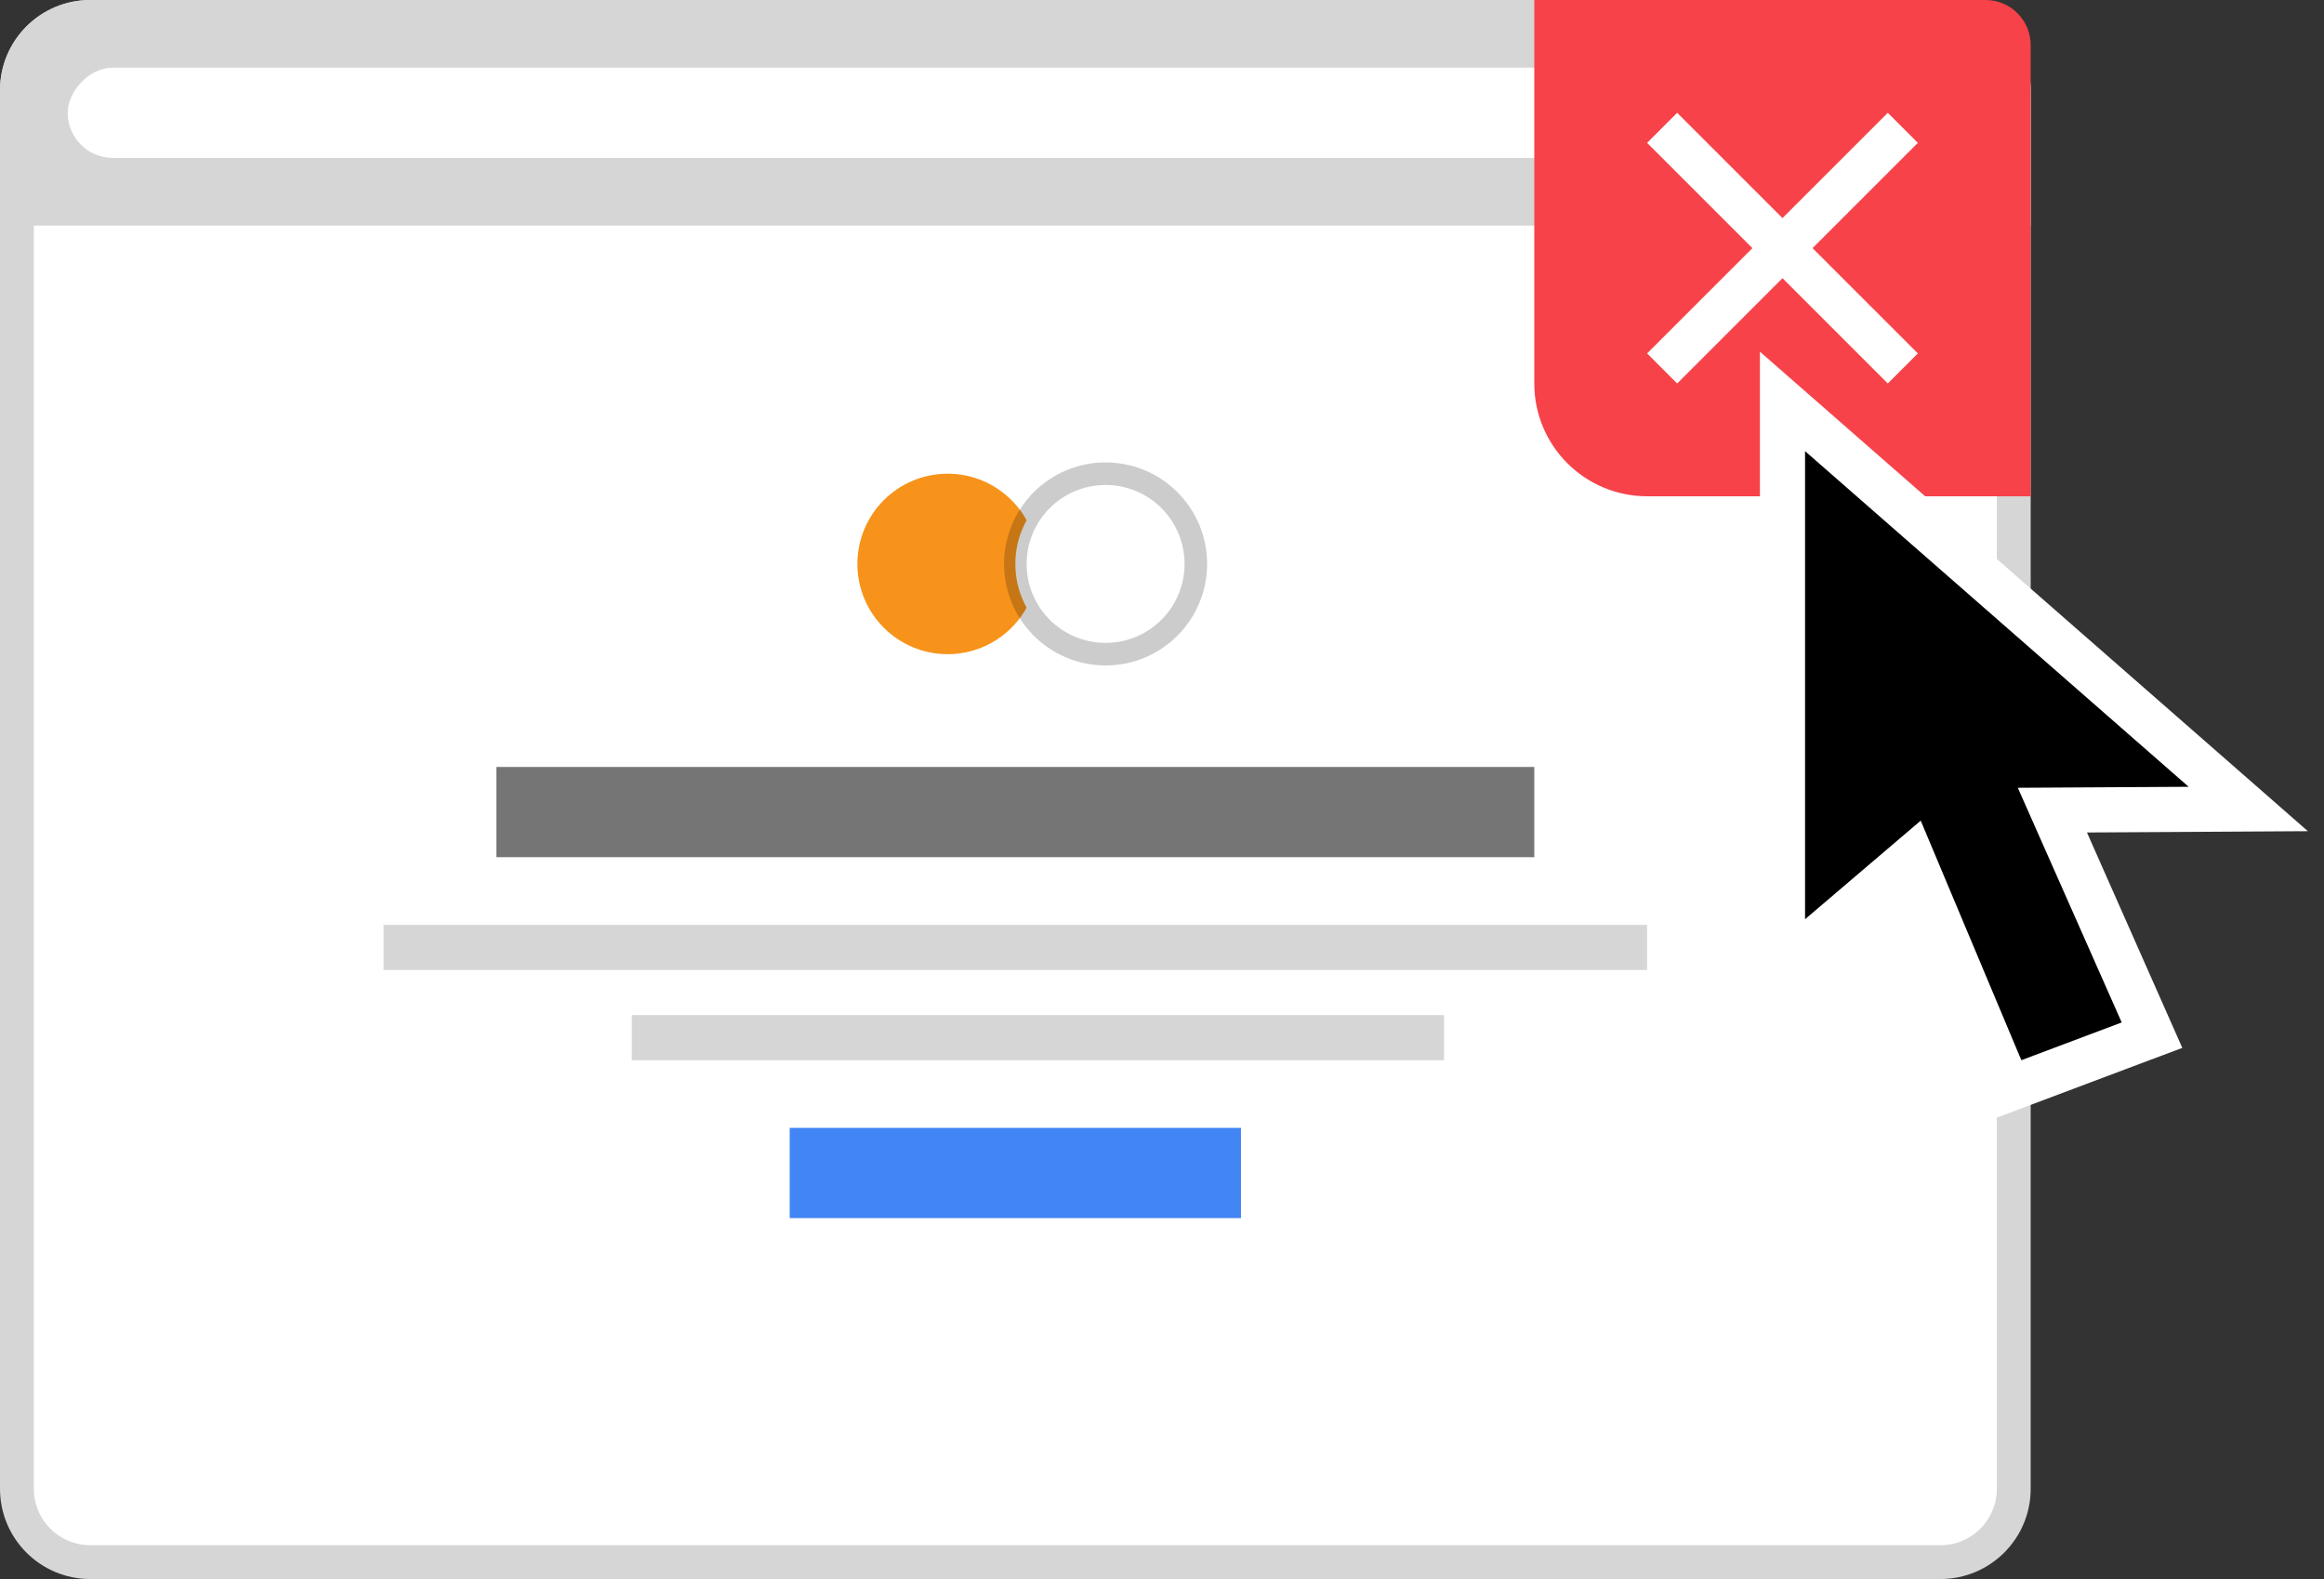
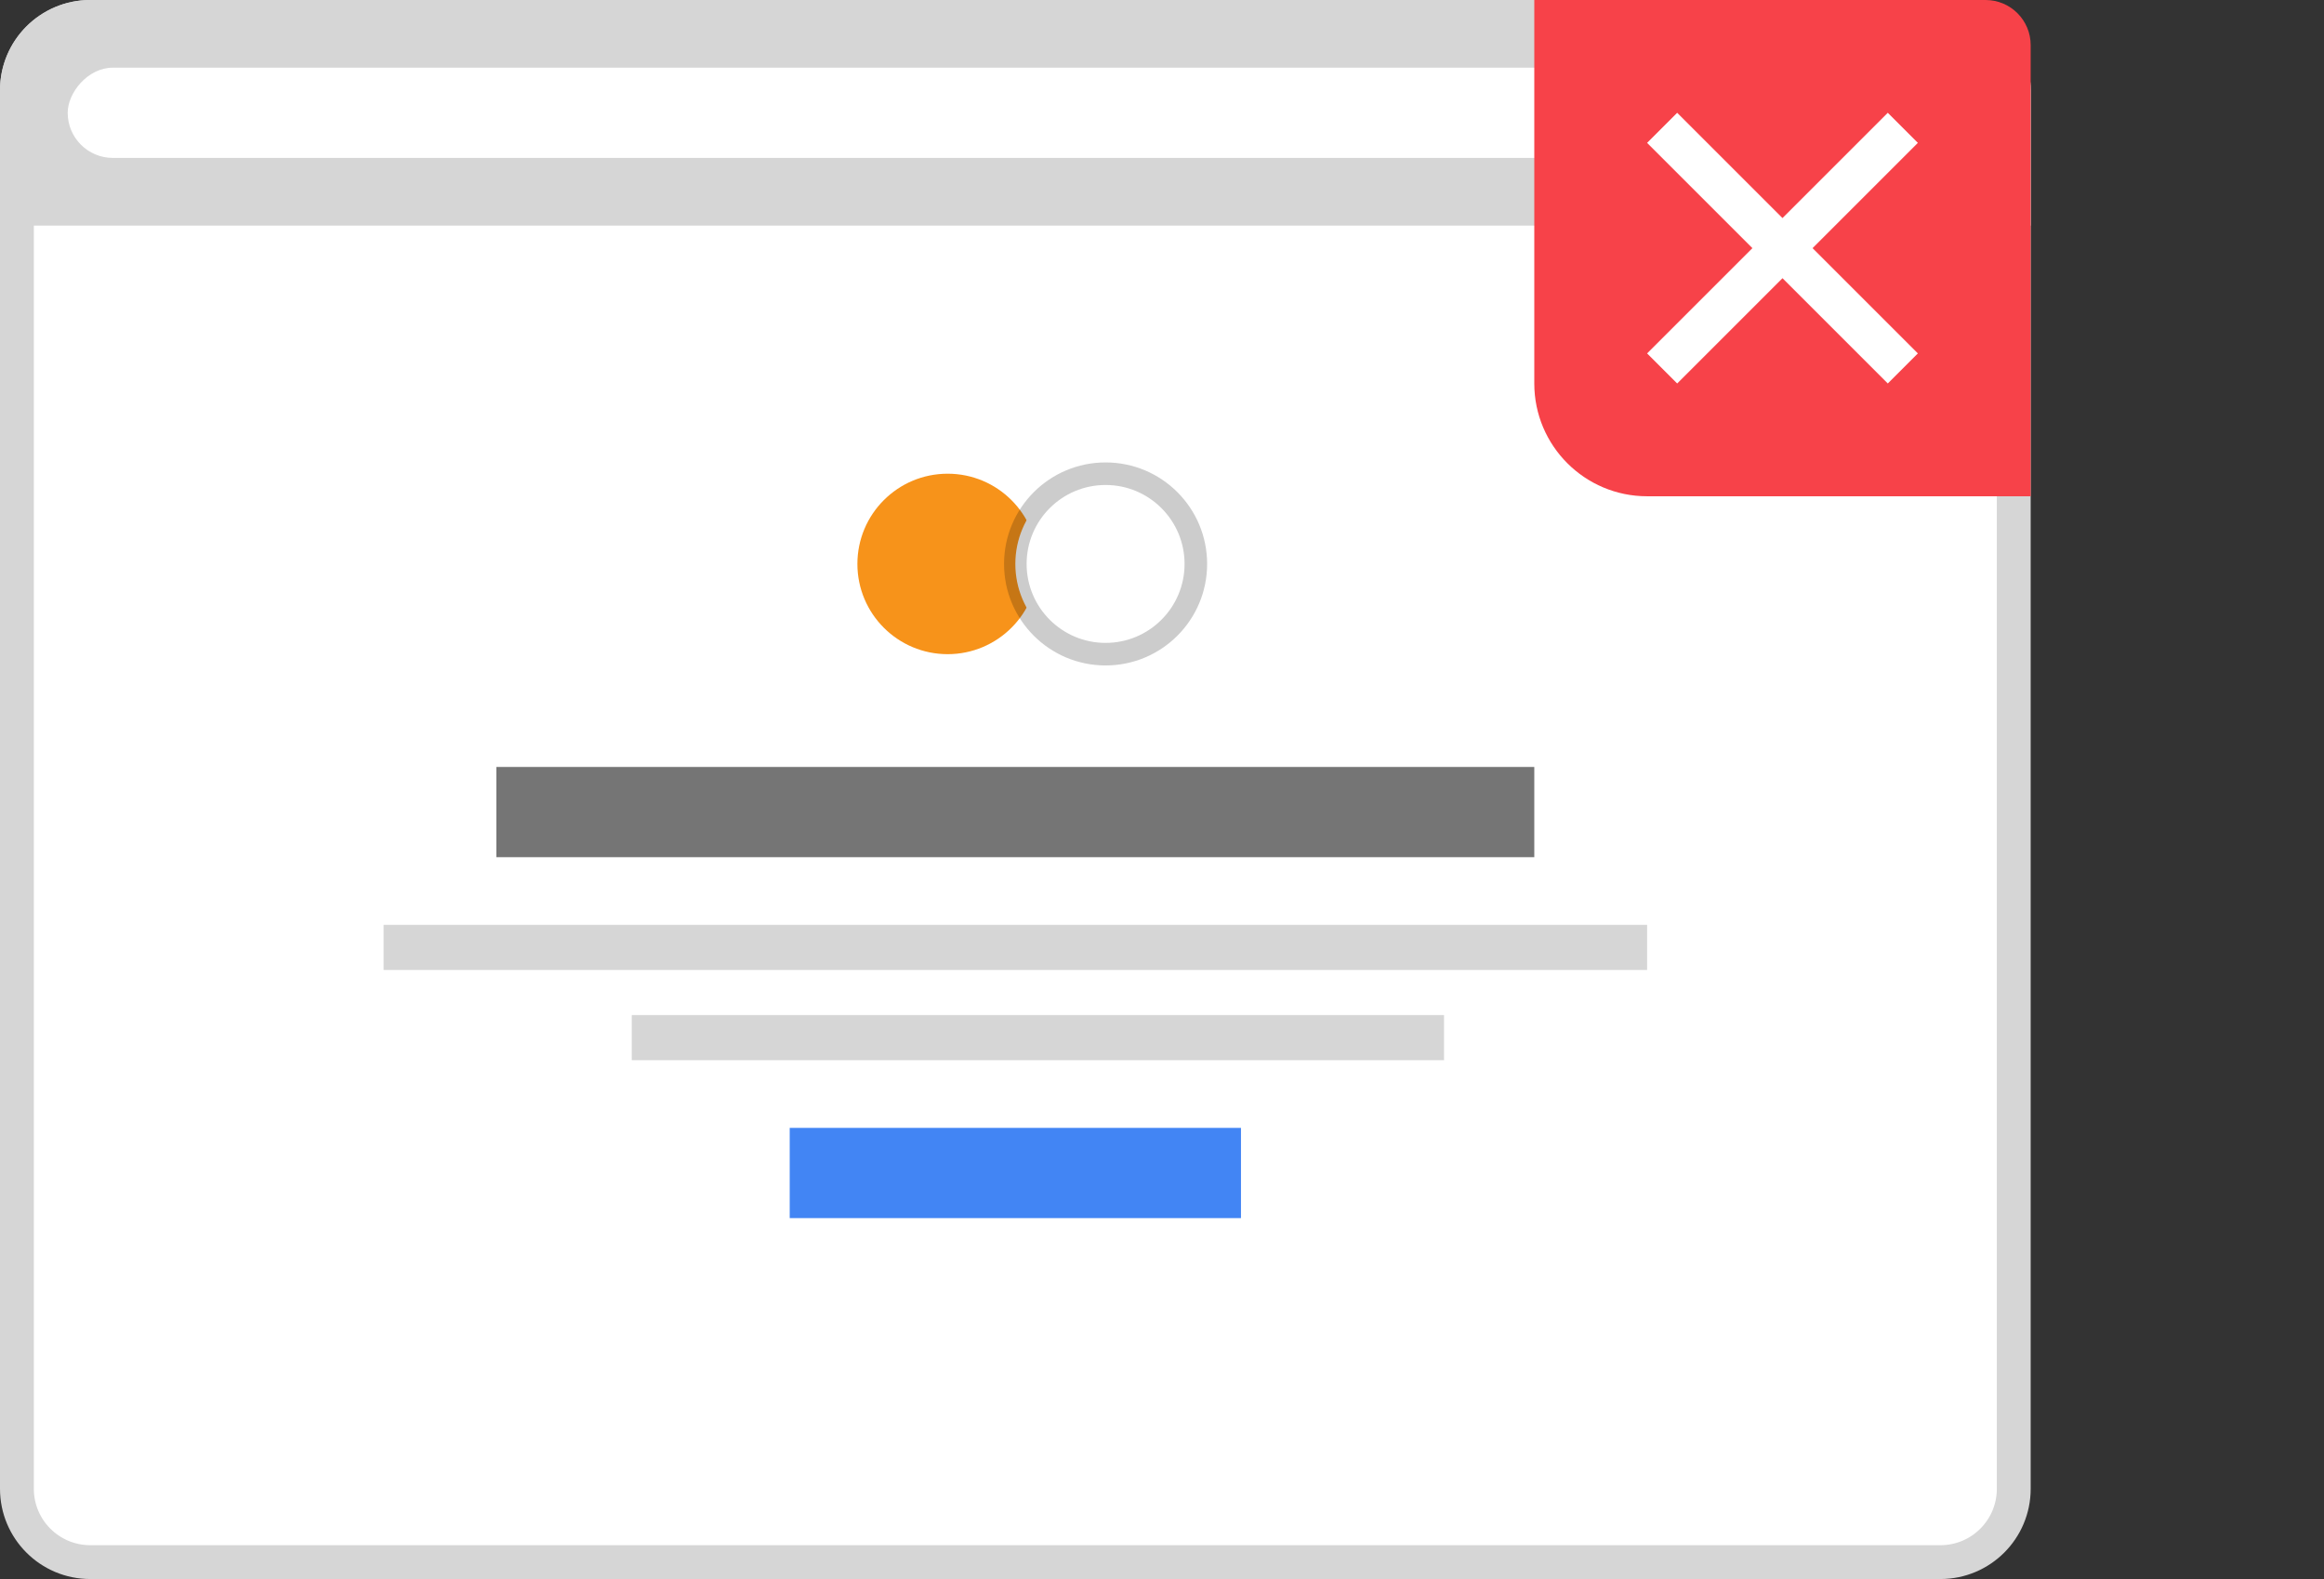
<svg xmlns="http://www.w3.org/2000/svg" width="103" height="70" viewBox="0 0 103 70" fill="none">
  <rect x="0" y="0" width="103" height="70" fill="#333333" stroke="none" />
  <path d="M0.75 4C0.75 2.205 2.205 0.75 4 0.75H86C87.795 0.75 89.25 2.205 89.25 4V66C89.25 67.795 87.795 69.25 86 69.25H4C2.205 69.25 0.75 67.795 0.75 66V4Z" fill="white" stroke="#D6D6D6" stroke-width="1.5" />
  <circle cx="42" cy="25" r="4" fill="#F7931A" />
  <rect x="22" y="34" width="46" height="4" fill="#757575" />
  <rect x="35" y="50" width="20" height="4" fill="#4285F4" />
  <rect x="17" y="41" width="56" height="2" fill="#D6D6D6" />
  <rect x="28" y="45" width="36" height="2" fill="#D6D6D6" />
  <circle cx="49" cy="25" r="4" fill="white" stroke="black" stroke-opacity="0.2" />
  <path d="M0 4C0 1.791 1.791 0 4 0H86C88.209 0 90 1.791 90 4V10H0V4Z" fill="#D6D6D6" />
  <rect width="69" height="4" rx="2" transform="matrix(-1 0 0 1 72 3)" fill="white" />
  <circle r="2" transform="matrix(-1 0 0 1 85 5)" fill="white" />
  <circle r="2" transform="matrix(-1 0 0 1 79 5)" fill="white" />
  <path d="M90 2C90 0.895 89.105 0 88 0H68V17C68 19.761 70.239 22 73 22H90V2Z" fill="#F74249" />
-   <path d="M80.659 19.247L79 17.795V19.999V40.75V42.916L80.649 41.511L84.734 38.028L88.664 47.387L89.037 48.275L89.938 47.936L94.386 46.262L95.377 45.89L94.949 44.922L90.962 35.914L97.006 35.879L99.643 35.863L97.659 34.126L80.659 19.247Z" fill="black" stroke="white" stroke-width="2" />
  <path fill-rule="evenodd" clip-rule="evenodd" d="M80.333 11L85 6.333L83.667 5L79 9.667L74.333 5L73 6.333L77.667 11L73 15.667L74.333 17L79 12.333L83.667 17L85 15.667L80.333 11Z" fill="white" />
</svg>